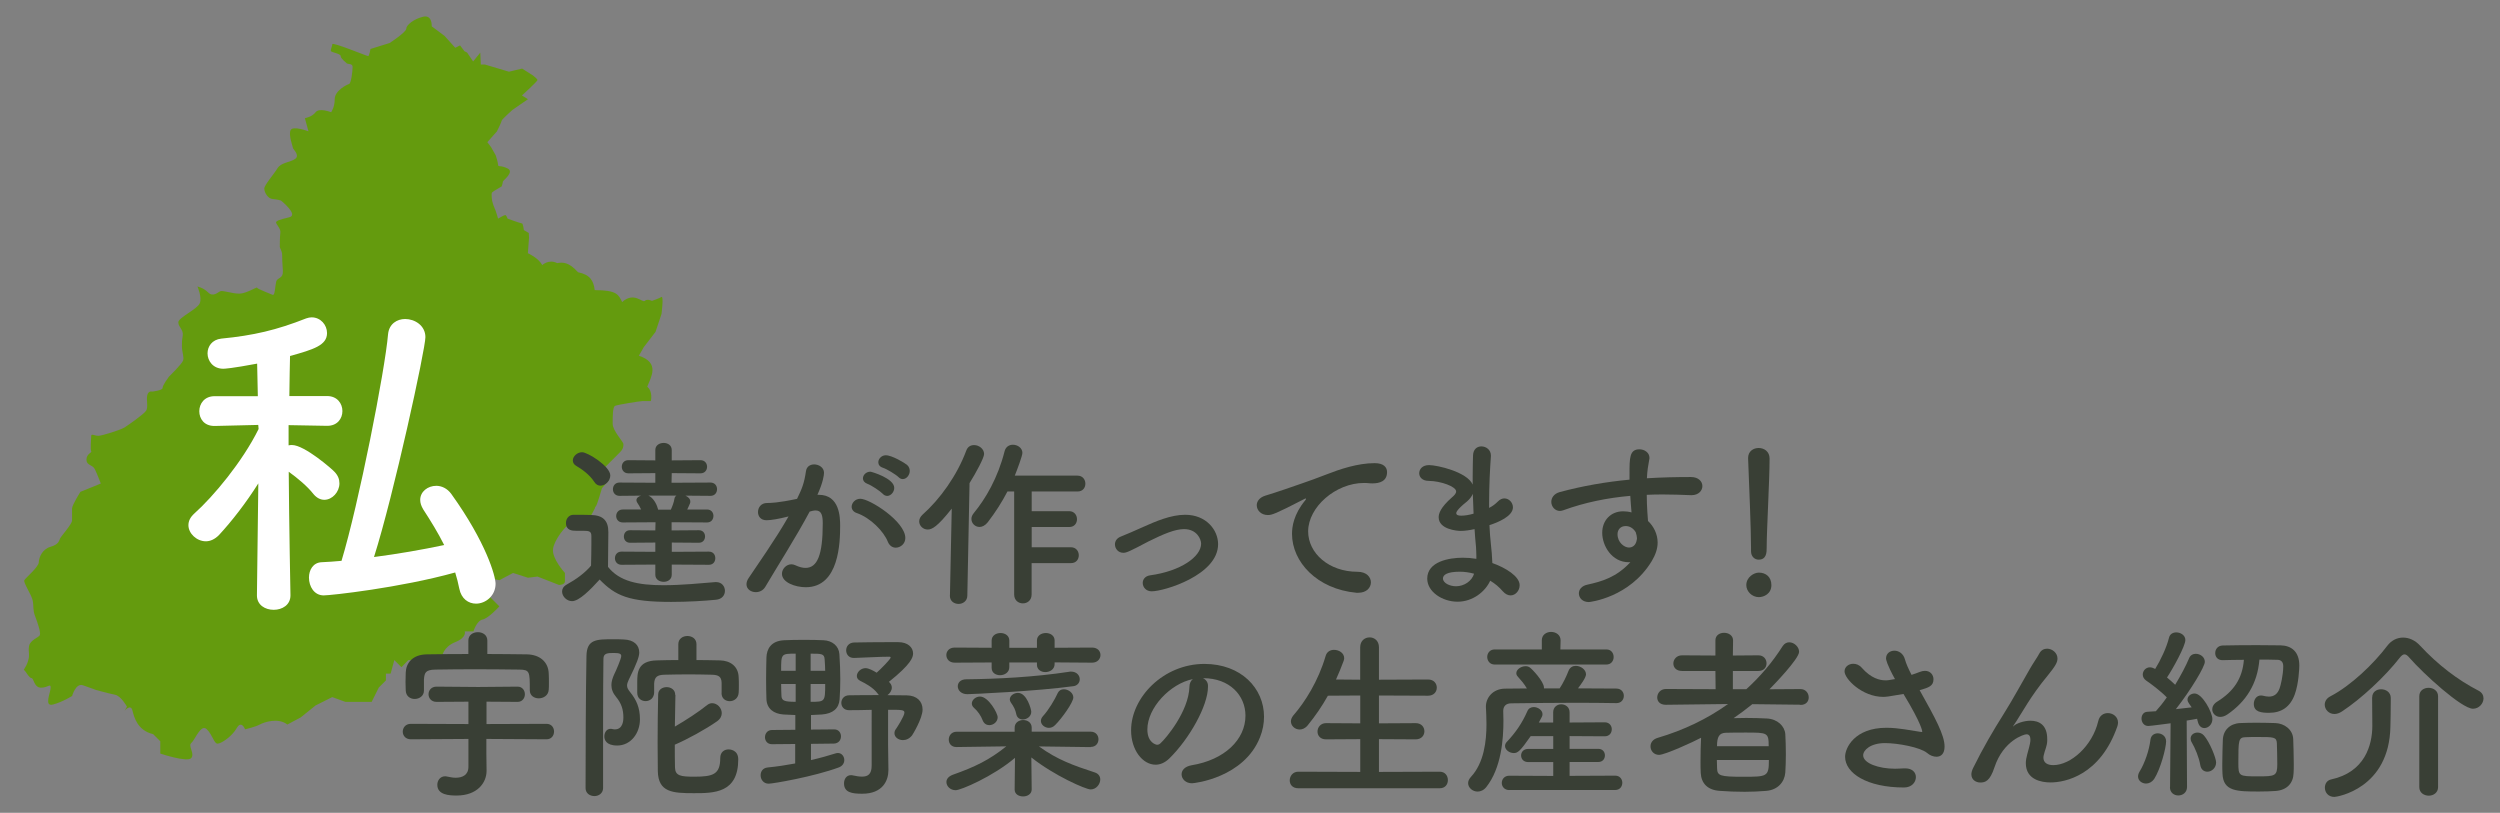
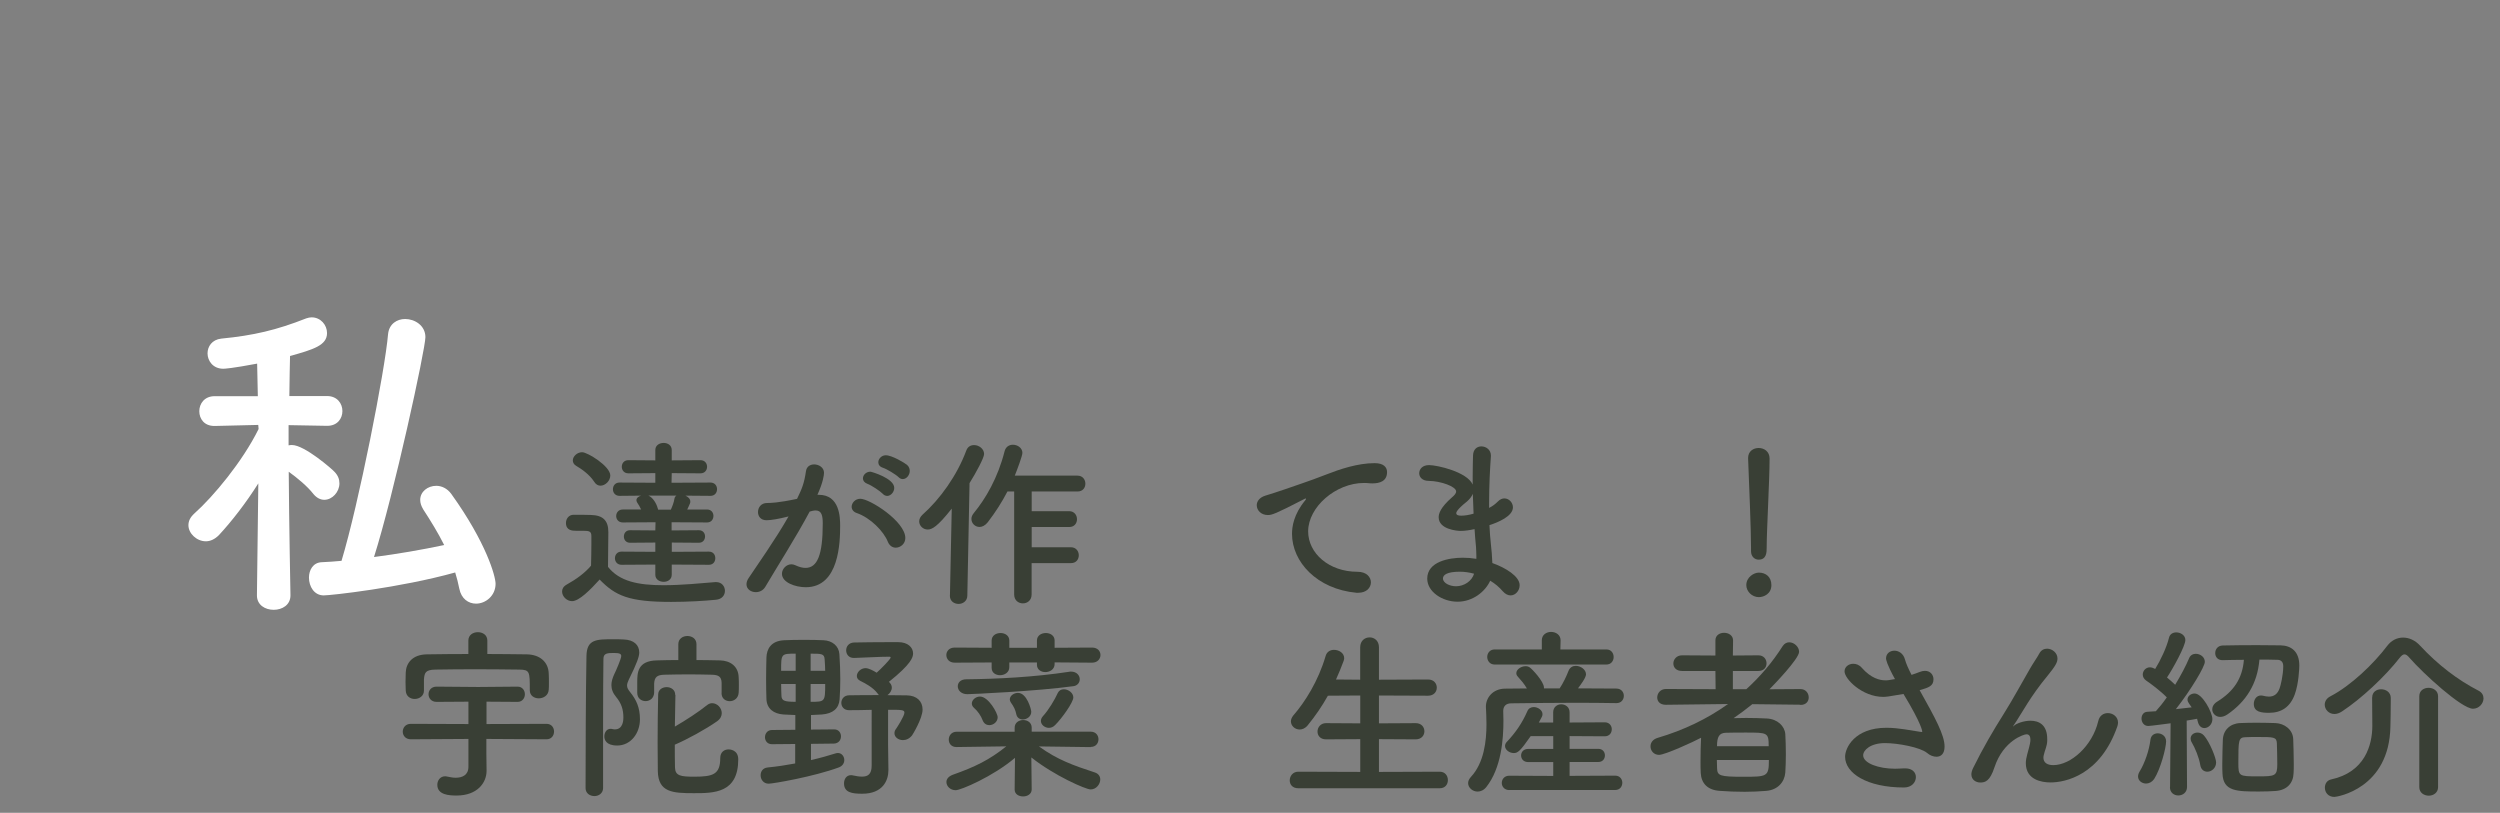
<svg xmlns="http://www.w3.org/2000/svg" version="1.1" id="レイヤー_1" x="0px" y="0px" viewBox="0 0 360.89 117.33" style="enable-background:new 0 0 360.89 117.33;" xml:space="preserve">
  <rect x="0" y="0" width="360.89" height="117.33" fill="#808080" stroke="none" />
  <style type="text/css">
	.st0{fill:#649B0E;}
	.st1{enable-background:new    ;}
	.st2{fill:#393F35;}
	.st3{fill:#FFFFFF;}
</style>
-   <path class="st0" d="M13.85,99.6c0,0,1.9,0.52,2.76,0.69c0.86,0.17,1.72,1.72,1.72,1.72L18,102.57c0,0,0.89-1,1.12,0  c0.24,1,0.75,2.89,2.99,3.41c1.03,1.03,1.03,1.03,1.03,1.03v1.77c0,0,3.96,1.33,4.48,0.64s-0.52-1.75,0-2.17s1.38-2.83,2.24-1.97  s1.03,2.07,1.55,2.07s2.07-1.03,2.76-2.24s1.21,0.17,1.21,0.17s1.48-0.34,2.12-0.69s2.67-1.03,3.98,0c1.93-1.03,1.93-1.03,1.93-1.03  l2.14-1.72l2.41-1.21l1.9,0.69h3.79l1.03-2.07l1.03-1.03v-0.98h0.68l0.53-1.95l1.03,1.03l0.99-1.03h2.86l2.01-0.52  c0,0,0.17-1.38,1.9-2.07c1.72-0.69,1.38-1.55,1.38-1.55h1.25c0,0,0.47-1.55,1.33-1.72s2.41-1.9,2.41-1.9l-1.72-1.72l-1.38-0.69  l-1.72-2.41l4.82,1.05l1.97-1.05l2.16,0.69l1.38-0.17l3.1,1.21c0,0,0.86,0,0.86-0.52s0-1.21,0-1.21s-1.9-2.07-1.72-3.45  c0.17-1.38,1.9-3.45,2.41-3.62c0.52-0.17,2.07,0.17,2.41-0.17s1.21-2.07,1.21-2.07s0-0.17,0.17-0.34s0.86-2.58,0.86-2.58l1.03-1.21  l-0.69-1.72c0,0,1.72-1.72,2.24-2.24s0.52-0.86,0.52-1.21c0-0.34-1.55-1.9-1.55-2.93s0-2.41,0.34-2.58  c0.34-0.17,3.62-0.69,3.96-0.69s1.21,0,1.21,0s0.34-1.38-0.52-2.07c0.52-1.38,1.9-3.45-1.21-4.48c0.52-0.86,0.69-1.21,0.69-1.21  l1.72-2.24l0.86-2.58c0,0,0.34-2.66,0-2.45s-1.38,0.56-1.38,0.56s-0.69-0.34-1.03,0s-1.55-1.38-3.27,0.17  c-0.52-1.03-0.69-1.72-3.96-1.72c-0.17-1.38-0.69-2.24-2.41-2.58c-1.38-1.55-2.25-1.44-3.02-1.32c-1.2-0.62-2.15,0.29-2.15,0.29  c-0.52-1.03-2.07-1.72-2.07-1.72l0.17-2.24l-0.04-0.68l-0.71-0.42c0,0-0.11-0.96-0.28-0.96s-2.07-0.69-2.07-0.69  s-0.17-0.52-0.34-0.52s-1.03,0.52-1.03,0.52s-0.34-1.21-0.52-1.55c-0.17-0.34-0.34-1.03-0.34-1.03s-0.17-1.03,0-1.21  c0.17-0.17,1.38-0.86,1.38-0.86s0.17-0.52,0.17-0.69s1.72-1.38,0.69-1.9s-1.38-0.17-1.38-0.52c0-0.34-0.34-1.38-0.34-1.38  l-0.69-1.21l-0.52-0.69l1.38-1.55c0,0,0.69-1.38,0.69-1.55s1.55-1.55,1.55-1.55l2.24-1.55l-0.86-0.54c0,0,2.24-2.05,2.24-2.22  s-0.69-0.69-0.69-0.69L75.37,9.9l-1.9,0.45l-3.45-1.03h-0.61L69.33,7.6L68.3,8.87l-0.87-1.28l-0.39-0.2l-0.63-0.84L65.72,6.9  l-1.55-1.72L62.32,3.8c0,0,0.12-1.72-1.26-1.38c-1.38,0.34-2.41,1.21-2.41,1.72s-2.41,2.07-2.41,2.07l-2.76,0.86  c0,0-0.17,1.03-0.34,1.03s-5.17-2.07-5.17-1.72c0,0.34-0.34,0.86-0.17,1.03c0.17,0.17,1.38,0.34,1.38,0.69  c0,0.34,0.69,0.86,0.86,1.03c0.17,0.17,0.86,0,0.86,0.52s-0.19,2.38-0.52,2.48c-0.34,0.1-2.06,0.96-2.06,2.17s-0.52,1.9-0.52,1.9  s-1.72-0.69-2.24,0c-0.52,0.69-1.55,0.86-1.55,0.86l0.52,1.9c0,0-2.24-0.86-2.58-0.17c-0.34,0.69,0.34,2.41,0.34,2.58  s1.03,1.03,0.34,1.55s-2.07,0.52-2.58,1.38c-0.52,0.86-1.9,2.41-1.9,2.93s0.51,1.45,1.2,1.5c0.69,0.05,1.21,0.22,1.21,0.22  s2.58,2.07,1.21,2.41c-1.38,0.34-2.07,0.52-1.9,0.86s0.68,0.87,0.6,1.38c-0.08,0.51-0.08,1.89-0.08,2.06s0.34,0.52,0.34,1.21  s0.02,0.87,0.1,2.16c0.08,1.29-0.78,0.94-0.96,1.63s-0.17,2.07-0.52,1.9s-2.24-0.86-2.24-1.03s-1.55,0.86-2.58,0.86  c-1.03,0-2.41-0.52-2.76-0.34c-0.34,0.17-1.03,0.86-1.72,0.17c-0.69-0.69-1.55-0.86-1.55-0.86s0.69,1.55,0.34,2.41  c-0.34,0.86-3.1,2.07-3.1,2.76s0.76,1.05,0.64,1.9c-0.12,0.85-0.12,0.68-0.12,1.54s0.34,1.55,0.17,2.07s-2.04,2.33-2.04,2.33  s-0.95,1.27-0.92,1.63s-1.52,0.53-1.52,0.53s-0.52-0.17-0.69,0.52s0.17,1.72-0.17,2.24s-2.58,2.07-3.1,2.41s-3.27,1.21-3.79,1.21  s-1.03-0.34-1.03,0s-0.17,2.05,0,2.23s-0.69,0.35-0.69,1.21s0.86,0.69,1.21,1.38c0.34,0.69,0.86,2.07,0.86,2.07L11.61,71  c0,0-1.21,1.9-1.21,2.41s0,1.22,0,1.73s-1.55,2.23-1.72,2.58c-0.17,0.34-0.17,0.86-1.38,1.21s-1.68,1.54-1.7,2.24  c-0.02,0.69-1.91,2.24-2.09,2.59c-0.17,0.34,1.03,2.07,1.21,2.93c0.17,0.86,0,1.38,0.34,2.24s0.86,2.41,0.69,2.76  c-0.17,0.34-1.38,0.69-1.55,1.55c-0.17,0.86,0.17,1.21-0.17,2.24s-0.72,1.16-0.53,1.27c0.19,0.11,0.71,1.14,1.05,1.14  s0.34,1.38,1.38,1.38s1.38-0.69,1.38,0s-1.01,2.8,0.35,2.43c1.37-0.36,2.75-1.23,2.75-1.23s0.52-1.9,1.55-1.55  S13.85,99.6,13.85,99.6z" />
  <g>
    <g class="st1">
      <path class="st2" d="M82.58,86.78c-0.76,0-1.44-0.68-1.44-1.39c0-0.37,0.18-0.73,0.66-1c1.42-0.79,2.63-1.68,3.52-2.73    c0.03-1.18,0.05-2.21,0.05-3.2c0-0.37,0-0.71,0-1.08c0-0.68-0.31-0.76-1.21-0.76c-0.37,0-0.68,0-1.02,0    c-0.5,0-1.44-0.03-1.44-1.13c0-0.58,0.39-1.18,1.1-1.18c0.95,0,1.68,0,2.55,0.03c1.68,0.05,2.47,0.79,2.47,2.47    c0,1.52-0.05,3.33-0.05,5.02c1.65,2.1,4.36,2.65,8.01,2.65c2.63,0,5.49-0.29,7.48-0.45c0.05,0,0.08,0,0.13,0    c0.81,0,1.26,0.63,1.26,1.26c0,0.6-0.39,1.21-1.31,1.29c-1.63,0.16-4.04,0.31-6.46,0.31c-6.12,0-8.04-0.89-10.32-3.23    C85.23,85.13,83.6,86.78,82.58,86.78z M85.78,69.55c-0.68-1.05-1.84-1.86-2.57-2.28c-0.37-0.21-0.52-0.5-0.52-0.81    c0-0.58,0.63-1.18,1.34-1.18c0.79,0,4.07,2.02,4.07,3.36c0,0.76-0.71,1.47-1.42,1.47C86.36,70.11,86.02,69.95,85.78,69.55z     M96.97,81.5v1.47c0,0.68-0.58,1.02-1.16,1.02c-0.6,0-1.21-0.34-1.21-1.02V81.5l-4.88,0.03c-0.63,0-0.95-0.47-0.95-0.95    c0-0.47,0.31-0.95,0.95-0.95l4.88,0.03v-1.34l-3.65,0.03c-0.6,0-0.89-0.45-0.89-0.89c0-0.47,0.29-0.92,0.89-0.92l3.65,0.03    l0.03-1.18l-4.73,0.03c-0.63,0-0.95-0.47-0.95-0.92c0-0.47,0.32-0.95,0.95-0.95h2.65c-0.16-0.37-0.37-0.71-0.55-0.97    c-0.08-0.13-0.13-0.26-0.13-0.37c0-0.31,0.29-0.55,0.68-0.66l-3.12,0.03c-0.63,0-0.95-0.47-0.95-0.95c0-0.5,0.32-0.97,0.95-0.97    l5.17,0.03v-1.39l-3.89,0.03c-0.63,0-0.95-0.47-0.95-0.95c0-0.47,0.31-0.95,0.95-0.95l3.89,0.03v-1.5c0-0.68,0.6-1.02,1.21-1.02    c0.58,0,1.16,0.34,1.16,1.02v1.5l4.15-0.03c0.63,0,0.95,0.47,0.95,0.95c0,0.47-0.31,0.95-0.95,0.95l-4.15-0.03l-0.03,1.39    l5.62-0.03c0.63,0,0.95,0.47,0.95,0.95c0,0.5-0.31,0.97-0.95,0.97l-3.62-0.03c0.39,0.16,0.71,0.47,0.71,0.84    c0,0.1,0,0.18-0.05,0.29c-0.1,0.26-0.24,0.55-0.39,0.87h2.86c0.63,0,0.92,0.47,0.92,0.92c0,0.47-0.29,0.95-0.92,0.95l-5.12-0.03    v1.18l3.94-0.03c0.6,0,0.89,0.45,0.89,0.89c0,0.47-0.29,0.92-0.89,0.92l-3.91-0.03v1.34l5.36-0.03c0.63,0,0.92,0.47,0.92,0.95    c0,0.47-0.29,0.95-0.92,0.95L96.97,81.5z M93.61,71.55c0.63,0.26,1.16,1.13,1.34,1.84c0.03,0.05,0.05,0.13,0.05,0.18h1.84    c0.21-0.45,0.45-1.08,0.52-1.58c0.03-0.21,0.13-0.34,0.29-0.45H93.61z" />
      <path class="st2" d="M113.62,74.6c-1.13,0.29-2.31,0.5-2.97,0.5c-0.84,0-1.23-0.58-1.23-1.18c0-0.66,0.45-1.31,1.31-1.31    c0.39,0,1.55,0,4.33-0.6c0.68-1.42,1.02-2.15,1.29-4.02c0.1-0.66,0.63-0.95,1.18-0.95c0.68,0,1.42,0.45,1.42,1.21    c0,0.32-0.13,1.37-0.95,3.18c0.08,0,0.13,0,0.21,0c2.99,0,3.07,3.23,3.07,4.44c0,2.34-0.11,8.9-4.96,8.9    c-1.5,0-3.44-0.68-3.44-1.94c0-0.71,0.63-1.37,1.37-1.37c0.18,0,0.37,0.05,0.55,0.13c0.55,0.26,1.05,0.39,1.47,0.39    c1.71,0,2.5-1.84,2.5-6.43c0-1.08-0.16-1.86-1-1.86c-0.13,0-0.29,0-0.47,0.05c-0.1,0.03-0.26,0.08-0.42,0.11    c-1.97,3.7-4.73,8.01-6.41,10.87c-0.32,0.53-0.84,0.76-1.37,0.76c-0.68,0-1.34-0.42-1.34-1.13c0-0.26,0.08-0.58,0.32-0.92    c1.16-1.76,3.89-5.59,5.75-8.88L113.62,74.6z M128.17,78.22c-0.58-1.5-2.52-3.49-4.52-4.17c-0.47-0.16-0.71-0.53-0.71-0.89    c0-0.55,0.5-1.16,1.26-1.16c1.34,0,6.49,3.26,6.49,5.67c0,0.84-0.71,1.39-1.39,1.39C128.86,79.06,128.41,78.8,128.17,78.22z     M127.44,71.29c-0.37-0.39-1.68-1.26-2.21-1.44c-0.47-0.18-0.66-0.47-0.66-0.79c0-0.5,0.47-0.97,1.08-0.97    c0.13,0,3.44,0.95,3.44,2.34c0,0.6-0.5,1.16-1.02,1.16C127.86,71.58,127.62,71.5,127.44,71.29z M129.7,68.87    c-0.37-0.37-1.68-1.16-2.23-1.34c-0.5-0.16-0.68-0.47-0.68-0.81c0-0.47,0.45-1,1.08-1c0.92,0,2.76,1.13,3.07,1.39    c0.29,0.26,0.39,0.58,0.39,0.87c0,0.6-0.47,1.18-1.02,1.18C130.09,69.16,129.88,69.05,129.7,68.87z" />
      <path class="st2" d="M137.13,85.97l0.26-12.55c-2.07,2.63-2.86,3.02-3.47,3.02c-0.68,0-1.23-0.55-1.23-1.18    c0-0.32,0.16-0.66,0.47-0.95c2.57-2.29,4.99-5.67,6.33-9.27c0.21-0.58,0.66-0.79,1.13-0.79c0.71,0,1.44,0.55,1.44,1.29    c0,0.55-1.18,2.73-2.1,4.2l-0.32,16.23c0,0.81-0.66,1.21-1.26,1.21c-0.63,0-1.26-0.39-1.26-1.18V85.97z M148.92,81.27v4.54    c0,0.87-0.63,1.29-1.26,1.29c-0.63,0-1.26-0.42-1.26-1.29V70.95h-0.97c-0.79,1.52-1.71,2.97-2.84,4.44    c-0.37,0.47-0.81,0.68-1.18,0.68c-0.66,0-1.18-0.53-1.18-1.16c0-0.26,0.1-0.55,0.34-0.84c1.71-2.08,3.47-5.07,4.44-8.9    c0.16-0.68,0.68-0.97,1.21-0.97c0.68,0,1.37,0.47,1.37,1.18c0,0.42-0.79,2.52-1.1,3.28h9.06c0.74,0,1.13,0.58,1.13,1.16    c0,0.58-0.37,1.13-1.13,1.13h-6.62v2.84h5.41c0.74,0,1.13,0.58,1.13,1.16s-0.37,1.13-1.13,1.13h-5.41v2.92h5.67    c0.74,0,1.13,0.58,1.13,1.16c0,0.58-0.37,1.13-1.13,1.13H148.92z" />
-       <path class="st2" d="M162.16,79.8c-0.74,0-1.21-0.6-1.21-1.21c0-0.45,0.24-0.89,0.84-1.13c0.89-0.34,2.05-0.87,3.23-1.39    c1.76-0.79,3.99-1.76,6.07-1.76c3.02,0,4.75,2.18,4.75,4.25c0,4.46-7.8,6.8-9.59,6.8c-0.81,0-1.29-0.6-1.29-1.21    c0-0.5,0.34-1,1.08-1.1c4.39-0.6,7.35-2.68,7.35-4.57c0-0.63-0.6-2.1-2.47-2.1c-1.29,0-2.97,0.71-5.09,1.76    C163.05,79.61,162.61,79.8,162.16,79.8z" />
      <path class="st2" d="M196.07,85.57c-0.08,0-0.16,0-0.26,0c-5.7-0.53-9.3-4.46-9.3-8.51c0-1.02,0.24-2.81,1.89-4.81    c0.08-0.1,0.13-0.18,0.13-0.24c0-0.03-0.03-0.05-0.05-0.05c-0.05,0-0.16,0.05-0.26,0.11c-4.12,2.13-4.62,2.28-5.2,2.28    c-0.97,0-1.6-0.68-1.6-1.42c0-0.53,0.37-1.1,1.21-1.37c0.55-0.18,2.05-0.63,2.84-0.92c1.23-0.45,3.41-1.13,6.01-2.15    c1.94-0.76,4.52-1.63,6.96-1.63c1.31,0,1.79,0.6,1.79,1.29c0,1.34-1.1,1.63-2.1,1.63c-0.18,0-0.39,0-0.6-0.03    c-0.21-0.03-0.42-0.03-0.63-0.03c-4.07,0-8.06,3.47-8.06,6.99c0,3.15,2.99,5.83,7.12,5.83c1.31,0,1.94,0.76,1.94,1.55    C197.88,84.84,197.27,85.57,196.07,85.57z" />
      <path class="st2" d="M210.41,86.86c-2.21,0-4.38-1.44-4.38-3.33c0-2.47,3.15-3.02,5.12-3.02c0.66,0,1.31,0.05,1.97,0.16    c0-0.13,0-0.29,0-0.45c0-0.39-0.03-0.81-0.05-1.29c-0.08-0.81-0.16-1.65-0.21-2.55c-0.74,0.16-1.39,0.26-2,0.26    c-0.5,0-3.18-0.21-3.18-1.97c0-0.5,0.21-1.37,1.94-2.89c0.34-0.29,0.58-0.55,0.58-0.84c0-0.71-2.23-1.5-3.94-1.52    c-0.95,0-1.39-0.55-1.39-1.1c0-0.6,0.47-1.18,1.42-1.18c1.16,0,5.49,0.97,6.3,2.81c0-0.42,0-0.81,0-1.23    c0-1.08,0.03-2.1,0.05-2.97c0.03-0.92,0.6-1.31,1.21-1.31c0.68,0,1.37,0.5,1.37,1.31c0,0.03,0,0.05,0,0.11    c-0.13,1.76-0.26,4.25-0.26,6.75c0,0.24,0,0.47,0,0.71c0.52-0.26,0.89-0.55,1.26-0.92c0.32-0.32,0.63-0.45,0.95-0.45    c0.66,0,1.23,0.6,1.23,1.29c0,1.29-2.18,2.18-3.39,2.57c0.05,1,0.11,1.94,0.21,2.76c0.08,0.74,0.18,1.73,0.21,2.71    c1.92,0.68,3.94,1.92,3.94,3.2c0,0.79-0.6,1.47-1.31,1.47c-0.37,0-0.76-0.18-1.13-0.6c-0.5-0.58-1.1-1.1-1.81-1.52    C214.4,85.42,212.59,86.86,210.41,86.86z M210.72,82.53c-1.84,0-2.42,0.47-2.42,0.97c0,0.68,1,1.13,1.89,1.13    c1.18,0,2.29-0.76,2.6-1.81C212.12,82.63,211.41,82.53,210.72,82.53z M212.61,71.29c-0.16,0.39-0.45,0.76-0.84,1.1    c-1.52,1.21-1.55,1.6-1.55,1.68c0,0.34,0.42,0.37,0.74,0.37c0.47,0,1.13-0.1,1.76-0.29C212.67,73.2,212.64,72.23,212.61,71.29z" />
-       <path class="st2" d="M235.12,81.16c-2.44,0-3.83-2.36-3.83-4.25c0-1.79,1.23-3.1,3.02-3.1c0.39,0,0.81,0.05,1.21,0.16    c-0.08-0.87-0.13-1.65-0.18-2.39c-3.31,0.29-6.57,0.95-9.64,2.07c-0.18,0.05-0.34,0.11-0.5,0.11c-0.76,0-1.26-0.66-1.26-1.31    c0-0.58,0.37-1.18,1.23-1.42c3.31-0.89,6.67-1.47,10.06-1.79c0-0.29,0-0.58,0-0.84c0-2.31,0-3.54,1.44-3.54    c0.71,0,1.44,0.47,1.44,1.23c0,0.08,0,0.16-0.03,0.24c-0.16,0.84-0.29,1.63-0.34,2.71c2.1-0.13,4.23-0.18,6.36-0.18    c1.1,0,1.65,0.66,1.65,1.31s-0.55,1.31-1.55,1.31c-0.05,0-0.08,0-0.13,0c-1.29-0.05-2.6-0.1-3.91-0.1c-0.81,0-1.63,0-2.44,0.05    c0,1.79,0.16,3.44,0.18,3.78c0.81,0.74,1.39,1.89,1.39,3.12c0,0.84-0.29,1.73-0.84,2.65c-3.2,5.3-8.96,5.93-9.09,5.93    c-0.92,0-1.44-0.6-1.44-1.26c0-0.52,0.37-1.08,1.26-1.26c2.05-0.45,4.15-1.05,6.17-3.23C235.28,81.16,235.2,81.16,235.12,81.16z     M234.68,75.94c-0.76,0-1.18,0.53-1.18,1.18c0,1.18,0.97,1.92,1.65,1.92c0.55,0,1.02-0.37,1.13-1.13c0-0.08,0.03-0.13,0.03-0.21    c0-0.21-0.08-0.53-0.18-0.87C235.73,76.17,235.17,75.94,234.68,75.94z" />
      <path class="st2" d="M253.9,86.2c-1,0-1.81-0.84-1.81-1.73c0-1.16,1.1-1.81,1.81-1.81c1.02,0,1.81,0.63,1.81,1.81    C255.71,85.73,254.61,86.2,253.9,86.2z M252.77,79.53c0-0.16,0-0.34,0-0.55c0-2.55-0.26-8.67-0.42-12.79c0-0.03,0-0.05,0-0.08    c0-0.97,0.76-1.44,1.52-1.44c0.79,0,1.58,0.5,1.58,1.52c0,3.1-0.42,10.32-0.42,12.87c0,0.63,0,1.73-1.16,1.73    c-0.55,0-1.1-0.42-1.1-1.23V79.53z" />
    </g>
  </g>
  <g>
    <g class="st1">
      <path class="st3" d="M41.93,85.95c0,1.38-1.19,2.08-2.42,2.08s-2.42-0.69-2.42-2.08V85.9l0.2-16.12    c-1.78,2.82-3.81,5.44-5.69,7.47c-0.59,0.59-1.24,0.89-1.88,0.89c-1.33,0-2.52-1.14-2.52-2.32c0-0.59,0.25-1.14,0.84-1.68    c2.77-2.47,6.97-7.51,9.29-12.21l-0.05-0.59l-6.28,0.15h-0.05c-1.48,0-2.18-1.04-2.18-2.13c0-1.09,0.74-2.17,2.22-2.17h6.23    l-0.1-4.7c-3.66,0.69-4.7,0.74-4.89,0.74c-1.48,0-2.27-1.14-2.27-2.22c0-0.99,0.64-1.98,1.98-2.13c4.65-0.45,8.01-1.24,12.26-2.92    c0.3-0.1,0.54-0.15,0.79-0.15c1.29,0,2.22,1.09,2.22,2.27c0,1.78-1.98,2.37-5.34,3.31c-0.05,1.09-0.05,3.26-0.1,5.78h5.44    c1.48,0,2.22,1.09,2.22,2.17c0,1.09-0.74,2.13-2.18,2.13h-0.05l-5.54-0.1v2.92c0.2-0.05,0.35-0.05,0.49-0.05    c1.83,0,5.88,3.56,6.13,3.86C48.8,68.64,49,69.19,49,69.78c0,1.24-1.04,2.37-2.18,2.37c-0.54,0-1.09-0.25-1.58-0.84    c-0.84-1.09-2.32-2.32-3.56-3.21c0.05,7.42,0.25,17.8,0.25,17.8V85.95z M46.73,85.95c-1.38,0-2.13-1.29-2.13-2.57    c0-1.09,0.59-2.17,1.83-2.22c0.94-0.05,1.93-0.1,2.87-0.2c2.47-8.16,6.28-27.49,6.72-32.73c0.15-1.48,1.29-2.18,2.47-2.18    c1.38,0,2.92,0.94,2.92,2.62c0,1.73-4.55,22.69-7.42,31.74c3.46-0.45,6.87-1.04,10.13-1.73c-0.89-1.78-1.93-3.46-3.02-5.14    c-0.3-0.5-0.44-0.94-0.44-1.38c0-1.19,1.09-2.03,2.32-2.03c0.74,0,1.58,0.35,2.18,1.19c5.04,7.02,6.38,11.87,6.38,12.95    c0,1.73-1.43,2.87-2.82,2.87c-1.09,0-2.13-0.69-2.42-2.18c-0.15-0.79-0.35-1.53-0.59-2.32C57.75,84.86,47.72,85.95,46.73,85.95z" />
    </g>
  </g>
  <g class="st1">
    <path class="st2" d="M70.21,106.67v2.13l0.03,2.42c0,0.03,0,0.03,0,0.05c0,1.73-1.34,3.57-4.33,3.57c-1.05,0-2.78-0.08-2.78-1.55   c0-0.63,0.42-1.23,1.13-1.23c0.1,0,0.24,0.03,0.34,0.05c0.39,0.08,0.79,0.16,1.18,0.16c0.97,0,1.84-0.39,1.84-1.58v-4.02   l-8.32,0.05c-0.76,0-1.16-0.55-1.16-1.1c0-0.55,0.39-1.13,1.16-1.13l8.32,0.03v-3.23l-4.57,0.03h-0.03c-0.76,0-1.16-0.55-1.16-1.1   c0-0.55,0.39-1.1,1.16-1.1h0.03l5.99,0.05l5.65-0.05h0.03c0.68,0,1.05,0.55,1.05,1.1c0,0.55-0.37,1.1-1.05,1.1h-0.03l-4.46-0.03   v3.23l8.67-0.03c0.71,0,1.08,0.55,1.08,1.1c0,0.58-0.37,1.13-1.08,1.13L70.21,106.67z M70.34,94.41c1.89,0,3.78,0.03,5.72,0.05   c1.84,0.03,3.1,1.08,3.15,2.76c0.03,0.39,0.03,0.92,0.03,1.39c0,0.37,0,0.71-0.03,0.97c-0.05,0.81-0.76,1.23-1.44,1.23   c-0.66,0-1.29-0.39-1.29-1.16c0-0.03,0-0.03,0-0.05c0-2.63,0-2.92-1.5-2.94c-2.07-0.03-4.46-0.05-6.77-0.05   c-1.92,0-3.78,0.03-5.38,0.05c-1.42,0.03-1.55,0.45-1.63,1.42c0,0,0,0,0,1.58v0.03c0,0.79-0.68,1.21-1.34,1.21   c-0.63,0-1.26-0.39-1.29-1.23c0-0.34-0.03-0.76-0.03-1.21c0-0.47,0.03-0.95,0.03-1.37c0.05-1.37,0.97-2.6,3.05-2.63   c2.02-0.03,3.99-0.05,5.99-0.05v-1.94c0-0.81,0.68-1.21,1.37-1.21s1.37,0.39,1.37,1.21V94.41z" />
    <path class="st2" d="M85.82,114.92c-0.66,0-1.29-0.39-1.29-1.16c0-4.78,0.03-13.84,0.13-19.09c0.05-2.39,1.44-2.39,3.86-2.39   c0.53,0,1.05,0,1.5,0.03c1.5,0.05,2.26,0.81,2.26,1.89c0,0.53-0.29,1.47-1.5,3.89c-0.18,0.37-0.26,0.63-0.26,0.87   c0,0.34,0.16,0.58,0.42,0.92c0.92,1.13,1.44,2.26,1.44,3.96c0,2.02-1.34,3.78-3.28,3.78c-1.65,0-1.86-0.87-1.86-1.31   c0-0.58,0.34-1.1,0.89-1.1c0.08,0,0.18,0,0.26,0.03c0.13,0.03,0.24,0.05,0.37,0.05c1.23,0,1.23-1.44,1.23-1.73   c0-1.16-0.31-2.05-1.02-2.91c-0.5-0.6-0.71-1.16-0.71-1.76c0-0.5,0.16-1.02,0.42-1.58c0.21-0.42,1-2.21,1-2.6   c0-0.31-0.21-0.45-1.05-0.45c-0.92,0-1.52,0.03-1.52,0.84c-0.03,2.26-0.05,5.38-0.05,8.72c0,8.27,0,8.93,0,9.95   C87.05,114.52,86.42,114.92,85.82,114.92z M104.17,100.03v-1.47c-0.03-0.89-0.45-1.13-1.39-1.16c-1.16-0.03-2.36-0.05-3.52-0.05   c-1.18,0-2.31,0.03-3.36,0.05c-1.02,0.03-1.42,0.32-1.47,1.29c0,0,0,0,0,1.31c-0.03,0.79-0.63,1.21-1.23,1.21s-1.21-0.39-1.21-1.21   c0-0.45,0-0.95,0-1.47c0-1.37,0-3.15,2.86-3.2c1-0.03,2.02-0.05,3.07-0.05v-2.29c0-0.79,0.66-1.18,1.31-1.18   c0.66,0,1.31,0.39,1.31,1.18v2.29c1.1,0,2.23,0.03,3.39,0.05c1.47,0.03,2.65,0.84,2.7,2.42c0.03,0.37,0.03,0.76,0.03,1.16   c0,0.39,0,0.76-0.03,1.1c-0.05,0.79-0.68,1.21-1.29,1.21s-1.18-0.39-1.18-1.16V100.03z M97.5,100.32   c-0.03,1.47-0.05,3.02-0.08,4.57c1.58-0.92,3.41-2.1,4.67-3.12c0.24-0.18,0.47-0.26,0.71-0.26c0.74,0,1.39,0.68,1.39,1.44   c0,0.39-0.18,0.81-0.66,1.16c-1.65,1.16-4.33,2.63-6.12,3.39c0,1.13,0,2.26,0.03,3.33c0.05,1.16,0.81,1.29,2.78,1.29   c2.73,0,3.75-0.34,3.75-2.68c0-0.87,0.58-1.26,1.21-1.26c0.13,0,1.39,0.03,1.39,1.44c0,4.88-3.52,4.88-6.41,4.88   c-3.05,0-5.15-0.11-5.2-3.2c0-1.29-0.03-2.65-0.03-4.02c0-2.39,0.03-4.83,0.08-7.01c0-0.74,0.63-1.08,1.23-1.08s1.23,0.37,1.23,1.1   V100.32z" />
    <path class="st2" d="M117.07,107.38v2.34c1.29-0.29,2.49-0.63,3.57-0.97c0.11-0.03,0.21-0.05,0.32-0.05c0.55,0,0.92,0.5,0.92,1.02   c0,0.42-0.24,0.84-0.76,1.05c-3.62,1.34-9.53,2.36-10.16,2.36c-0.74,0-1.16-0.6-1.16-1.21c0-0.55,0.31-1.05,1-1.13   c1.37-0.13,2.71-0.34,3.99-0.58v-2.81l-3.33,0.03h-0.03c-0.66,0-1-0.5-1-1c0-0.52,0.34-1.05,1.02-1.05l3.36-0.03v-2.13   c-0.6-0.03-1.21-0.05-1.73-0.08c-1.39-0.11-2.36-0.81-2.44-2.18c-0.03-0.89-0.05-1.92-0.05-2.97c0-1.08,0.03-2.15,0.05-3.1   c0.05-1.18,0.63-2.39,2.6-2.47c0.95-0.05,1.86-0.05,2.81-0.05s1.89,0,2.81,0.05c1.29,0.05,2.23,0.84,2.31,2   c0.08,1.23,0.13,2.42,0.13,3.6c0,1-0.03,1.97-0.1,2.94c-0.1,1.31-0.95,2.05-2.55,2.18c-0.47,0.03-1.02,0.05-1.58,0.08v2.1   l3.33-0.03h0.03c0.63,0,0.97,0.5,0.97,1c0,0.53-0.34,1.02-1,1.05L117.07,107.38z M114.86,94.36c-2.1,0-2.1,0-2.1,2.47h2.1V94.36z    M114.86,98.74h-2.1c0,0.6,0.03,1.21,0.05,1.76c0.05,0.68,0.5,0.81,2.05,0.81V98.74z M119.12,96.82c0-0.6-0.05-1.16-0.08-1.65   c-0.05-0.81-0.45-0.81-2.02-0.81v2.47H119.12z M117.02,98.74v2.57c2.07,0,2.1,0,2.1-2.57H117.02z M125.81,102.47   c-1.1,0.03-2.23,0.05-3.23,0.05h-0.03c-0.73,0-1.1-0.53-1.1-1.05c0-0.55,0.39-1.1,1.13-1.1c1.39-0.03,2.86-0.03,4.31-0.03   c-0.08-0.05-0.13-0.13-0.21-0.24c-0.66-0.89-1.81-1.47-2.49-1.81c-0.37-0.18-0.5-0.45-0.5-0.71c0-0.55,0.58-1.13,1.26-1.13   c0.45,0,1.18,0.39,1.6,0.66c0.55-0.47,2.02-1.97,2.02-2.18c0-0.08-0.05-0.13-0.18-0.13c-1.5,0-3.36,0.13-5.09,0.18   c-0.03,0-0.03,0-0.05,0c-0.74,0-1.1-0.55-1.1-1.1c0-0.55,0.37-1.1,1.13-1.13c1.44-0.03,3.07-0.05,4.67-0.05c0.58,0,1.18,0,1.73,0   c1.34,0,2.13,0.73,2.13,1.63c0,0.55-0.26,1.52-3.49,4.1c0.05,0.05,0.1,0.08,0.13,0.13c0.21,0.24,0.29,0.47,0.29,0.71   c0,0.42-0.29,0.84-0.63,1.08c1.02,0,2,0.03,2.81,0.03c1.42,0.03,2.26,0.84,2.26,2.05c0,1.29-1.47,3.68-1.52,3.73   c-0.37,0.47-0.84,0.68-1.31,0.68c-0.66,0-1.23-0.42-1.23-1c0-0.18,0.05-0.39,0.21-0.6c0.16-0.21,1.23-1.89,1.23-2.36   c0-0.42-0.39-0.42-2.36-0.42v4.96l0.05,3.7c0,0.03,0,0.05,0,0.05c0,1.5-0.81,3.41-3.78,3.41c-1.5,0-2.63-0.18-2.63-1.5   c0-0.6,0.34-1.18,1-1.18c0.08,0,0.18,0,0.26,0.03c0.47,0.11,0.95,0.18,1.34,0.18c0.84,0,1.39-0.34,1.39-1.58V102.47z" />
    <path class="st2" d="M152.24,95.62v0.24c0,0.76-0.68,1.16-1.34,1.16c-0.6,0-1.21-0.34-1.21-1.05v-0.34h-3.99v0.68   c0,0.76-0.68,1.16-1.34,1.16c-0.6,0-1.21-0.34-1.21-1.05v-0.79l-5.33,0.03c-0.81,0-1.21-0.55-1.21-1.1c0-0.53,0.39-1.08,1.21-1.08   l5.33,0.03v-1.05c0-0.71,0.63-1.08,1.29-1.08c0.63,0,1.26,0.37,1.26,1.08v1.05h3.99v-1.05c0-0.71,0.63-1.08,1.29-1.08   c0.63,0,1.26,0.37,1.26,1.08v1.05l5.41-0.03c0.81,0,1.21,0.53,1.21,1.08s-0.42,1.1-1.21,1.1L152.24,95.62z M157.44,107.85   l-7.46-0.1c2.63,1.92,5.02,2.76,8.04,3.75c0.58,0.18,0.81,0.6,0.81,1.02c0,0.68-0.58,1.44-1.39,1.44c-0.71,0-5.3-2.02-8.56-4.62   l0.05,4.6v0.03c0,0.66-0.63,1-1.23,1c-0.63,0-1.23-0.32-1.23-1v-0.03l0.05-4.54c-3.2,2.71-7.83,4.67-8.56,4.67   c-0.79,0-1.34-0.58-1.34-1.18c0-0.42,0.29-0.81,0.92-1.05c3.2-1.13,5.3-2.15,7.72-4.1l-7.17,0.1h-0.03c-0.74,0-1.1-0.52-1.1-1.08   s0.39-1.13,1.13-1.13h8.38v-0.53c-0.03-0.81,0.66-1.16,1.23-1.16c0.63,0,1.23,0.37,1.23,1.1c0,0.03,0,0.03,0,0.05v0.53h8.51   c0.76,0,1.13,0.55,1.13,1.1s-0.37,1.1-1.1,1.1H157.44z M139.63,100.21c-0.89,0-1.37-0.58-1.37-1.13c0-0.53,0.39-1.02,1.23-1.02   c4.52-0.05,9.77-0.31,14.81-1.08c0.1-0.03,0.21-0.03,0.31-0.03c0.84,0,1.26,0.58,1.26,1.1c0,0.47-0.32,0.92-0.89,1   C149.58,99.79,140.21,100.21,139.63,100.21z M142.81,104.68c-0.39,0-0.76-0.21-0.95-0.68c-0.24-0.66-0.71-1.34-1.23-1.79   c-0.24-0.21-0.34-0.42-0.34-0.66c0-0.5,0.55-1,1.18-1c1.21,0,2.55,2.39,2.55,2.99C144.02,104.2,143.41,104.68,142.81,104.68z    M147.64,103.86c-0.42,0-0.81-0.24-0.92-0.71c-0.13-0.68-0.39-1.18-0.79-1.73c-0.1-0.16-0.16-0.31-0.16-0.45   c0-0.53,0.58-0.95,1.18-0.95c1.29,0,1.92,2.39,1.92,2.73C148.87,103.44,148.22,103.86,147.64,103.86z M151.42,105.07   c-0.6,0-1.16-0.45-1.16-1c0-0.21,0.08-0.45,0.29-0.68c0.84-0.92,1.71-2.39,2.15-3.36c0.18-0.37,0.5-0.53,0.87-0.53   c0.63,0,1.37,0.5,1.37,1.18c0,0.71-1.65,3.02-2.63,3.99C152.05,104.94,151.74,105.07,151.42,105.07z" />
-     <path class="st2" d="M179.79,103.31c0-2.92-2.28-5.41-6.09-5.41c-0.03,0-0.03,0-0.05,0c0.42,0.18,0.73,0.58,0.73,1.1   c0,0.05,0,0.11,0,0.13c0,2.76-2.7,7.54-5.59,10.37c-0.66,0.63-1.34,0.89-1.97,0.89c-1.86,0-3.54-2.1-3.54-4.96   c0-4.75,4.67-9.59,10.58-9.59c5.3,0,8.61,3.52,8.61,7.62c0,0.97-0.18,1.97-0.58,2.97c-2.31,5.83-9.45,6.64-9.82,6.64   c-0.92,0-1.5-0.63-1.5-1.29c0-0.58,0.45-1.13,1.44-1.31C176.79,109.69,179.79,106.75,179.79,103.31z M172.2,98.03   c-3.28,0.66-6.57,4.15-6.57,7.27c0,1.97,1.31,2.21,1.39,2.21c0.16,0,0.34-0.05,0.5-0.21c0.79-0.71,4.07-4.6,4.18-8.14   C171.7,98.64,171.91,98.24,172.2,98.03z" />
    <path class="st2" d="M187.41,113.79c-0.84,0-1.23-0.55-1.23-1.13c0-0.63,0.45-1.26,1.23-1.26l8.95,0.03v-4.73l-4.94,0.03   c-0.84,0-1.23-0.55-1.23-1.13c0-0.6,0.45-1.21,1.23-1.21l4.94,0.03v-4.02l-4.67,0.03c-0.84,1.5-1.81,2.92-2.92,4.28   c-0.37,0.45-0.79,0.6-1.16,0.6c-0.68,0-1.26-0.53-1.26-1.18c0-0.26,0.11-0.55,0.34-0.84c1.68-1.92,3.62-4.99,4.67-8.59   c0.18-0.63,0.68-0.89,1.21-0.89c0.74,0,1.47,0.47,1.47,1.21c0,0.1-0.03,0.26-0.08,0.39c-0.34,0.92-0.71,1.81-1.1,2.68l3.49,0.03   v-4.67c0-0.97,0.68-1.44,1.37-1.44c0.66,0,1.34,0.47,1.34,1.44v4.67l7.09-0.03c0.84,0,1.26,0.58,1.26,1.18   c0,0.58-0.42,1.16-1.26,1.16l-7.09-0.03v4.02l5.3-0.03c0.84,0,1.26,0.58,1.26,1.18c0,0.58-0.42,1.16-1.26,1.16l-5.3-0.03v4.73   l8.77-0.03c0.79,0,1.18,0.6,1.18,1.21c0,0.6-0.37,1.18-1.18,1.18H187.41z" />
    <path class="st2" d="M233.34,101.5c-1.94-0.03-3.89-0.05-5.8-0.05c-3.31,0-6.51,0.05-9.38,0.08c-0.81,0-1.16,0.47-1.16,1.1   c0,0.37,0.03,0.87,0.03,1.42c0,2.6-0.29,6.8-2.47,9.56c-0.37,0.47-0.84,0.66-1.26,0.66c-0.71,0-1.37-0.55-1.37-1.23   c0-0.26,0.13-0.58,0.39-0.87c1.92-2.05,2.26-5.2,2.26-7.64c0-0.97-0.05-1.81-0.08-2.44c0-0.03,0-0.05,0-0.11   c0-1.23,0.97-2.55,2.76-2.57c1,0,2.07-0.03,3.15-0.03c-0.37-0.66-0.84-1.18-1.31-1.71c-0.16-0.16-0.21-0.34-0.21-0.5   c0-0.53,0.68-1,1.34-1c0.21,0,0.42,0.05,0.6,0.18c0.29,0.18,2.05,2.02,2.05,2.92c0,0.05,0,0.08,0,0.11h2.26   c0.53-0.79,1-1.79,1.29-2.55c0.21-0.5,0.6-0.71,1.05-0.71c0.71,0,1.47,0.55,1.47,1.23c0,0.5-0.87,1.63-1.16,2.02   c1.86,0,3.73,0.03,5.54,0.03c0.71,0,1.08,0.52,1.08,1.05s-0.37,1.05-1.05,1.05H233.34z M215.77,95.93c-0.71,0-1.08-0.55-1.08-1.1   c0-0.53,0.37-1.08,1.08-1.08h6.8v-1.29v-0.03c0-0.81,0.68-1.21,1.34-1.21c0.68,0,1.37,0.42,1.37,1.21v0.03l-0.03,1.29h6.64   c0.71,0,1.05,0.55,1.05,1.1c0,0.52-0.34,1.08-1.05,1.08H215.77z M217.87,114.05c-0.71,0-1.08-0.53-1.08-1.02   c0-0.53,0.37-1.05,1.08-1.05l6.35,0.03v-2h-3.62c-0.68,0-1.02-0.47-1.02-0.95s0.34-0.95,1.02-0.95h3.62v-1.84h-3.26   c-1.52,2.18-1.87,2.44-2.44,2.44c-0.63,0-1.26-0.47-1.26-1.02c0-0.21,0.08-0.42,0.29-0.63c1.26-1.34,2.18-2.68,2.94-4.41   c0.18-0.42,0.55-0.58,0.92-0.58c0.6,0,1.26,0.45,1.26,1.02c0,0.13-0.03,0.29-0.11,0.42c-0.13,0.26-0.29,0.53-0.42,0.79h2.07v-1.47   c0-0.76,0.58-1.16,1.16-1.16c0.6,0,1.21,0.39,1.21,1.16v1.47l5.07-0.03c0.68,0,1.02,0.5,1.02,1c0,0.53-0.34,1.02-1.02,1.02   l-5.07-0.03v1.84h4.15c0.63,0,0.95,0.47,0.95,0.95s-0.32,0.95-0.95,0.95h-4.15v2l6.59-0.03c0.68,0,1.02,0.53,1.02,1.02   c0,0.53-0.34,1.05-1.02,1.05H217.87z" />
    <path class="st2" d="M259.89,101.73l-6.93-0.08c-0.87,0.71-1.79,1.39-2.7,2.02c0.58,0,1.18-0.03,1.79-0.03   c1.08,0,2.13,0.03,3.02,0.08c1.52,0.08,2.57,1.1,2.65,2.26c0.05,0.84,0.08,1.89,0.08,2.94c0,0.92-0.03,1.81-0.08,2.6   c-0.11,1.39-1.1,2.52-2.78,2.65c-1,0.08-2.05,0.13-3.1,0.13c-1.23,0-2.44-0.05-3.52-0.13c-1.84-0.1-2.73-1.1-2.81-2.6   c-0.03-0.53-0.03-1.1-0.03-1.71c0-1.13,0.03-2.36,0.08-3.36c-1.08,0.58-5.2,2.47-6.07,2.47c-0.76,0-1.23-0.6-1.23-1.23   c0-0.5,0.31-1.02,1.05-1.23c3.73-1.1,7.14-2.73,10.14-4.88l-8.96,0.11h-0.03c-0.87,0-1.23-0.53-1.23-1.05   c0-0.6,0.45-1.23,1.26-1.23l7.17,0.03l-0.03-2.63h-4.81c-0.87,0-1.26-0.53-1.26-1.08c0-0.58,0.45-1.18,1.26-1.18l4.81,0.03v-2.18   c0-0.76,0.63-1.1,1.26-1.1c0.63,0,1.29,0.37,1.29,1.1l-0.03,2.18l3.68-0.03c0.79,0,1.18,0.58,1.18,1.16c0,0.55-0.37,1.1-1.18,1.1   h-3.68v2.63h1.94c2-1.81,3.75-3.86,5.25-6.22c0.26-0.39,0.6-0.55,0.95-0.55c0.71,0,1.42,0.66,1.42,1.37c0,1.02-3.73,4.86-4.28,5.41   l4.46-0.03c0.79,0,1.21,0.6,1.21,1.21c0,0.55-0.37,1.08-1.18,1.08H259.89z M247.84,109.72c0,0.39,0.03,0.79,0.03,1.18   c0.03,1.08,0.39,1.23,3.75,1.23c3.47,0,3.73,0,3.73-2.42H247.84z M255.32,107.72c0-1.97-0.16-1.97-3.31-1.97c-1,0-2.07,0-2.89,0.03   c-0.95,0.03-1.26,0.6-1.26,1.94H255.32z" />
    <path class="st2" d="M273.55,98.03c-1.18-2.13-1.29-2.84-1.29-2.97c0-0.74,0.58-1.13,1.21-1.13c0.6,0,1.29,0.39,1.52,1.26   c0.16,0.6,0.52,1.39,0.95,2.23c0.39-0.13,0.79-0.26,1.18-0.42c0.29-0.11,0.52-0.16,0.76-0.16c0.79,0,1.23,0.6,1.23,1.21   c0,1-0.71,1.21-2,1.58c2.28,4.07,3.6,6.49,3.6,8.14c0,1.05-0.53,1.47-1.16,1.47c-0.45,0-0.95-0.18-1.37-0.55   c-0.97-0.81-4.2-1.42-6.07-1.42c-2.1,0-3.15,1.02-3.15,1.76c0,1.16,2.26,1.94,4.59,1.94c0.42,0,0.84-0.03,1.26-0.05   c0.08,0,0.16,0,0.24,0c1.02,0,1.52,0.6,1.52,1.26c0,0.74-0.6,1.5-1.71,1.5c-5.36,0-8.51-2.07-8.51-4.44c0-1.29,1.39-4.18,5.96-4.18   c1.81,0,3.52,0.39,4.86,0.58c0.11,0,0.18,0.03,0.24,0.03c0.05,0,0.08-0.03,0.08-0.05c0-0.05-0.05-1.05-2.71-5.44   c-2.21,0.39-2.57,0.42-2.92,0.42c-3.05,0-5.59-2.6-5.59-3.68c0-0.66,0.6-1.1,1.26-1.1c0.42,0,0.87,0.16,1.23,0.58   c1.34,1.52,2.6,1.81,3.39,1.81c0.18,0,0.37,0,0.5-0.03L273.55,98.03z" />
    <path class="st2" d="M296.01,112.95c-1.31,0-3.57-0.39-3.57-2.78c0-0.39,0.08-0.84,0.21-1.31c0.42-1.47,0.45-1.79,0.45-2.05   c0-0.6-0.21-0.81-0.58-0.81c-0.32,0-3.31,0.87-4.6,4.75c-0.66,2.02-1.34,2.21-2.05,2.21c-0.63,0-1.29-0.39-1.29-1.18   c0-0.24,0.08-0.55,0.24-0.89c1.44-2.92,2.92-5.44,4.39-7.77c1.47-2.34,2.65-4.57,3.83-6.59c0.42-0.74,1.08-1.68,1.34-2.18   s0.68-0.71,1.13-0.71c0.74,0,1.5,0.6,1.5,1.42c0,0.53-0.26,1.05-1.42,2.47c-1.18,1.42-2.13,2.78-2.92,4.02   c-0.79,1.23-1.42,2.34-2,3.18c-0.05,0.08-0.08,0.1-0.08,0.13c0,0,0,0,0.03,0c0,0,0.05-0.05,0.13-0.11   c0.34-0.31,1.37-0.71,2.36-0.71c1.23,0,2.42,0.58,2.42,2.65c0,0.08,0,0.18,0,0.26c-0.03,0.81-0.34,1.31-0.5,2.05   c-0.03,0.13-0.05,0.26-0.05,0.37c0,0.74,0.58,1.08,1.42,1.08c2.55,0,5.65-2.78,6.49-6.33c0.18-0.84,0.79-1.18,1.39-1.18   c0.74,0,1.47,0.53,1.47,1.37c0,0.16-0.03,0.32-0.08,0.5C303.2,111.95,298.08,112.95,296.01,112.95z" />
    <path class="st2" d="M309.8,113.11c-0.6,0-1.16-0.42-1.16-1.02c0-0.24,0.08-0.47,0.24-0.74c0.74-1.21,1.37-3.05,1.55-4.57   c0.08-0.63,0.55-0.92,1.05-0.92c0.6,0,1.21,0.42,1.21,1.16c0,0.95-0.81,4.02-1.73,5.44C310.66,112.89,310.22,113.11,309.8,113.11z    M313.26,113.63l0.08-9.22c-0.03,0-2.92,0.39-3.23,0.39c-0.63,0-0.97-0.55-0.97-1.08c0-0.47,0.29-0.95,0.84-0.97   c0.34-0.03,0.76-0.05,1.23-0.08c0.5-0.55,1.05-1.23,1.58-2c-0.89-0.92-2.34-2-2.97-2.42c-0.34-0.24-0.5-0.55-0.5-0.87   c0-0.53,0.42-1.05,1.05-1.05c0.18,0,0.37,0.05,0.58,0.16l0.16,0.08c0.74-1.18,1.66-3.1,2-4.52c0.13-0.53,0.58-0.76,1.05-0.76   c0.63,0,1.31,0.42,1.31,1.1c0,0.87-1.79,4.12-2.65,5.41c0.42,0.34,0.81,0.71,1.18,1.05c0.81-1.34,1.55-2.73,2-3.81   c0.18-0.47,0.58-0.66,0.97-0.66c0.66,0,1.31,0.47,1.31,1.16c0,0.68-1.94,3.96-4.18,6.83c0.87-0.1,1.68-0.18,2.28-0.26   c-0.58-0.81-0.6-0.89-0.6-1.13c0-0.5,0.5-0.87,1.02-0.87c1.13,0,2.57,2.73,2.57,3.7c0,0.76-0.58,1.29-1.16,1.29   c-0.39,0-0.76-0.26-0.92-0.84c-0.05-0.16-0.08-0.34-0.13-0.5c-0.37,0.08-0.89,0.16-1.5,0.26l0.05,9.58c0,0.81-0.63,1.23-1.26,1.23   c-0.6,0-1.21-0.39-1.21-1.21V113.63z M317.62,110.43c-0.18-1.1-0.76-2.47-1.21-3.23c-0.13-0.21-0.18-0.39-0.18-0.58   c0-0.53,0.47-0.87,1-0.87c0.32,0,0.66,0.13,0.92,0.42c0.84,0.95,1.76,3.28,1.76,3.89c0,0.81-0.66,1.34-1.26,1.34   C318.17,111.4,317.73,111.11,317.62,110.43z M320.83,95.3c-0.71,0-1.05-0.5-1.05-1.02c0-0.55,0.37-1.08,1.08-1.1   c1.39-0.03,3.2-0.05,4.94-0.05c1.21,0,2.42,0.03,3.41,0.03c1.55,0.03,2.71,0.89,2.71,2.92c0,0.31-0.08,2.6-0.66,4.17   c-0.66,1.81-1.92,2.65-3.7,2.65c-1.1,0-2.21-0.1-2.21-1.29c0-0.6,0.37-1.21,1.02-1.21c0.1,0,0.18,0,0.29,0.03   c0.31,0.08,0.6,0.13,0.87,0.13c0.76,0,1.26-0.39,1.55-1.21c0.13-0.34,0.52-1.89,0.52-3.18c0-0.63-0.34-0.92-0.84-0.92   c-0.74-0.03-1.65-0.03-2.6-0.03c-0.29,3.54-1.97,6.09-4.6,7.9c-0.37,0.26-0.74,0.37-1.05,0.37c-0.68,0-1.16-0.53-1.16-1.1   c0-0.37,0.21-0.79,0.71-1.1c2.34-1.44,3.65-3.31,3.86-6.04c-1.13,0-2.21,0.03-3.07,0.05H320.83z M328.52,114.18   c-0.68,0.05-1.52,0.08-2.39,0.08c-3.2,0-5.2,0-5.3-2.57c-0.03-0.45-0.03-0.92-0.03-1.42c0-1.23,0.05-2.55,0.08-3.47   c0.05-1.39,1.02-2.34,2.47-2.42c0.74-0.03,1.58-0.05,2.39-0.05c0.97,0,1.94,0.03,2.73,0.05c1.31,0.05,2.52,0.95,2.57,2.31   c0.03,0.97,0.08,2.39,0.08,3.6c0,0.5,0,0.95-0.03,1.34C331.04,113.05,330.15,114.05,328.52,114.18z M328.68,107.28   c-0.05-0.89-0.45-0.89-2.78-0.89c-0.63,0-1.29,0-1.76,0.03c-1,0.03-1.02,0.45-1.02,3.65c0,2,0.05,2,2.86,2   c2.42,0,2.76-0.03,2.76-1.76C328.73,109.32,328.71,108.01,328.68,107.28z" />
    <path class="st2" d="M356.99,102.31c-1.63,0-7.2-5.09-9.19-7.38c-0.24-0.29-0.47-0.47-0.71-0.47c-0.18,0-0.42,0.16-0.66,0.47   c-2.1,2.71-5.59,5.96-8.35,7.77c-0.39,0.26-0.76,0.37-1.1,0.37c-0.81,0-1.39-0.66-1.39-1.34c0-0.45,0.24-0.92,0.81-1.21   c2.99-1.55,6.28-4.73,8.22-7.3c0.6-0.79,1.42-1.18,2.28-1.18c0.84,0,1.73,0.37,2.47,1.18c2.52,2.71,5.36,4.91,8.43,6.49   c0.5,0.26,0.71,0.68,0.71,1.1C358.51,101.55,357.86,102.31,356.99,102.31z M342.44,100.68c0-0.79,0.63-1.18,1.29-1.18   c0.68,0,1.37,0.42,1.39,1.21c0,0.13,0,0.34,0,0.6c0,1.08-0.03,2.94-0.05,3.57c-0.16,8.98-7.72,10.16-8.09,10.16   c-0.92,0-1.37-0.68-1.37-1.34c0-0.53,0.29-1.05,0.89-1.18c4.88-1.05,5.96-4.96,5.96-7.75c0-0.84-0.03-3.23-0.03-4.07V100.68z    M349.24,100.5c0-0.81,0.66-1.21,1.34-1.21s1.37,0.42,1.37,1.21v13.13c0,0.81-0.68,1.23-1.34,1.23c-0.68,0-1.37-0.42-1.37-1.23   V100.5z" />
  </g>
</svg>